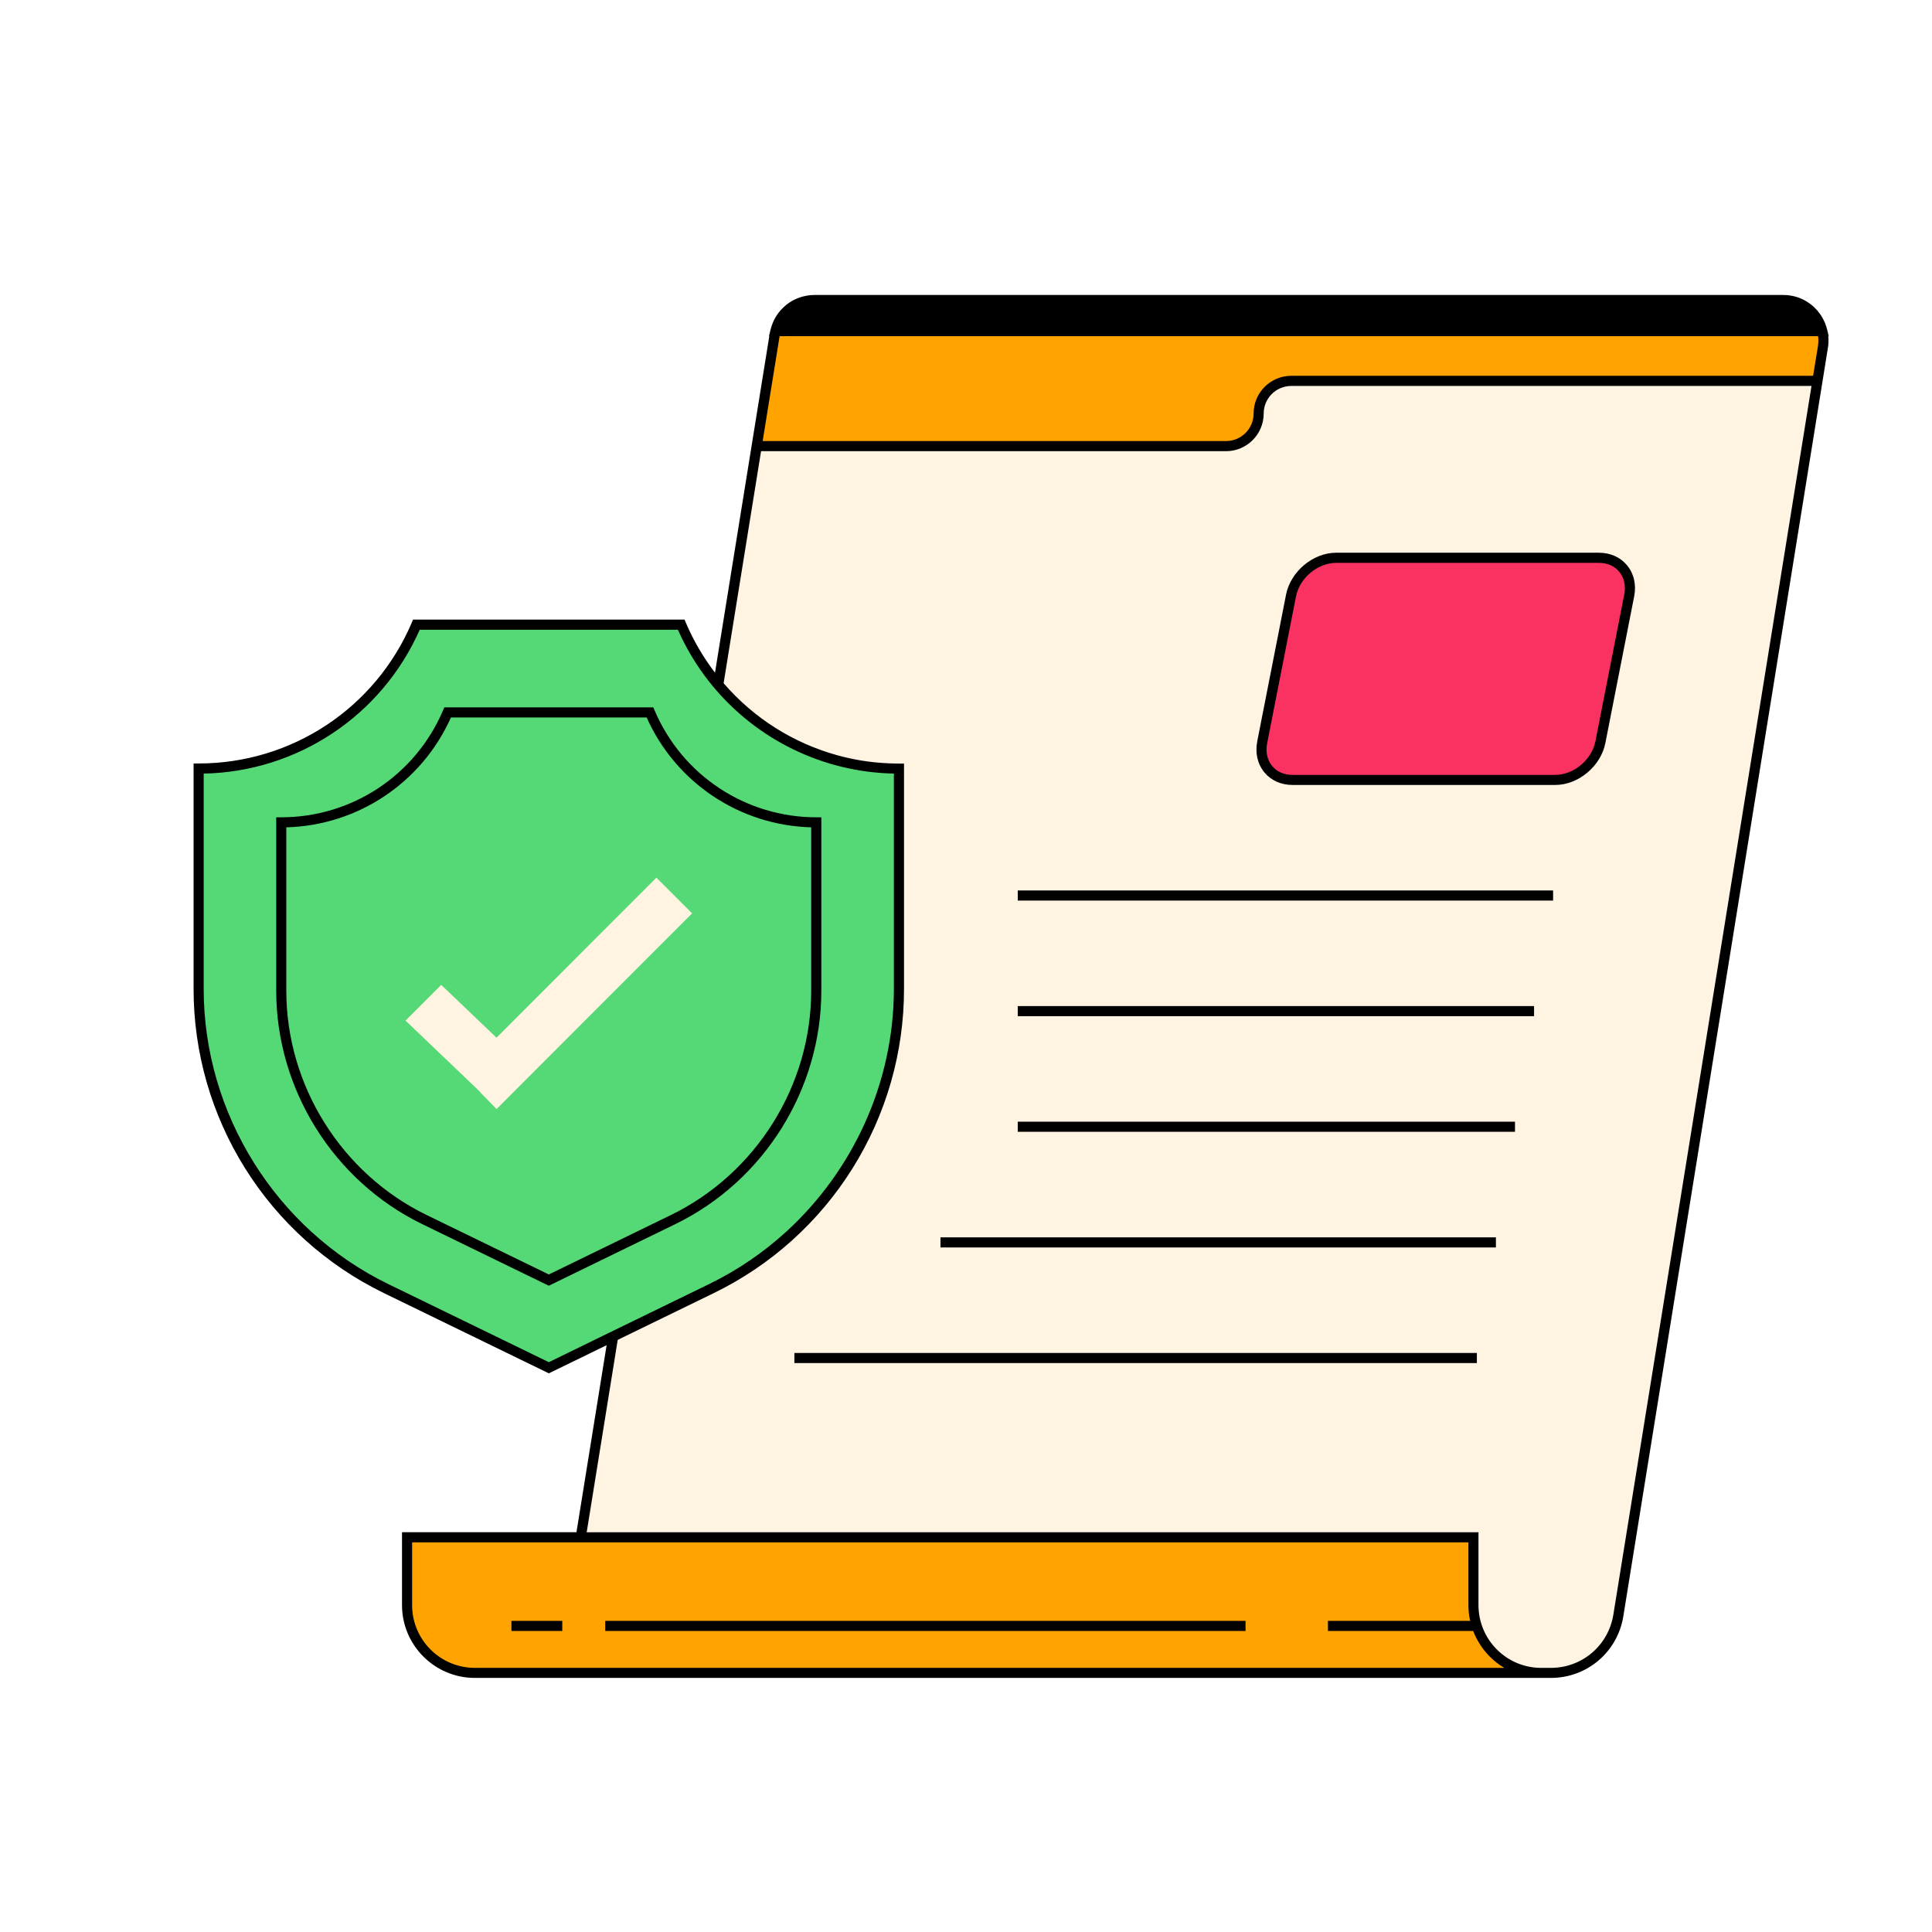
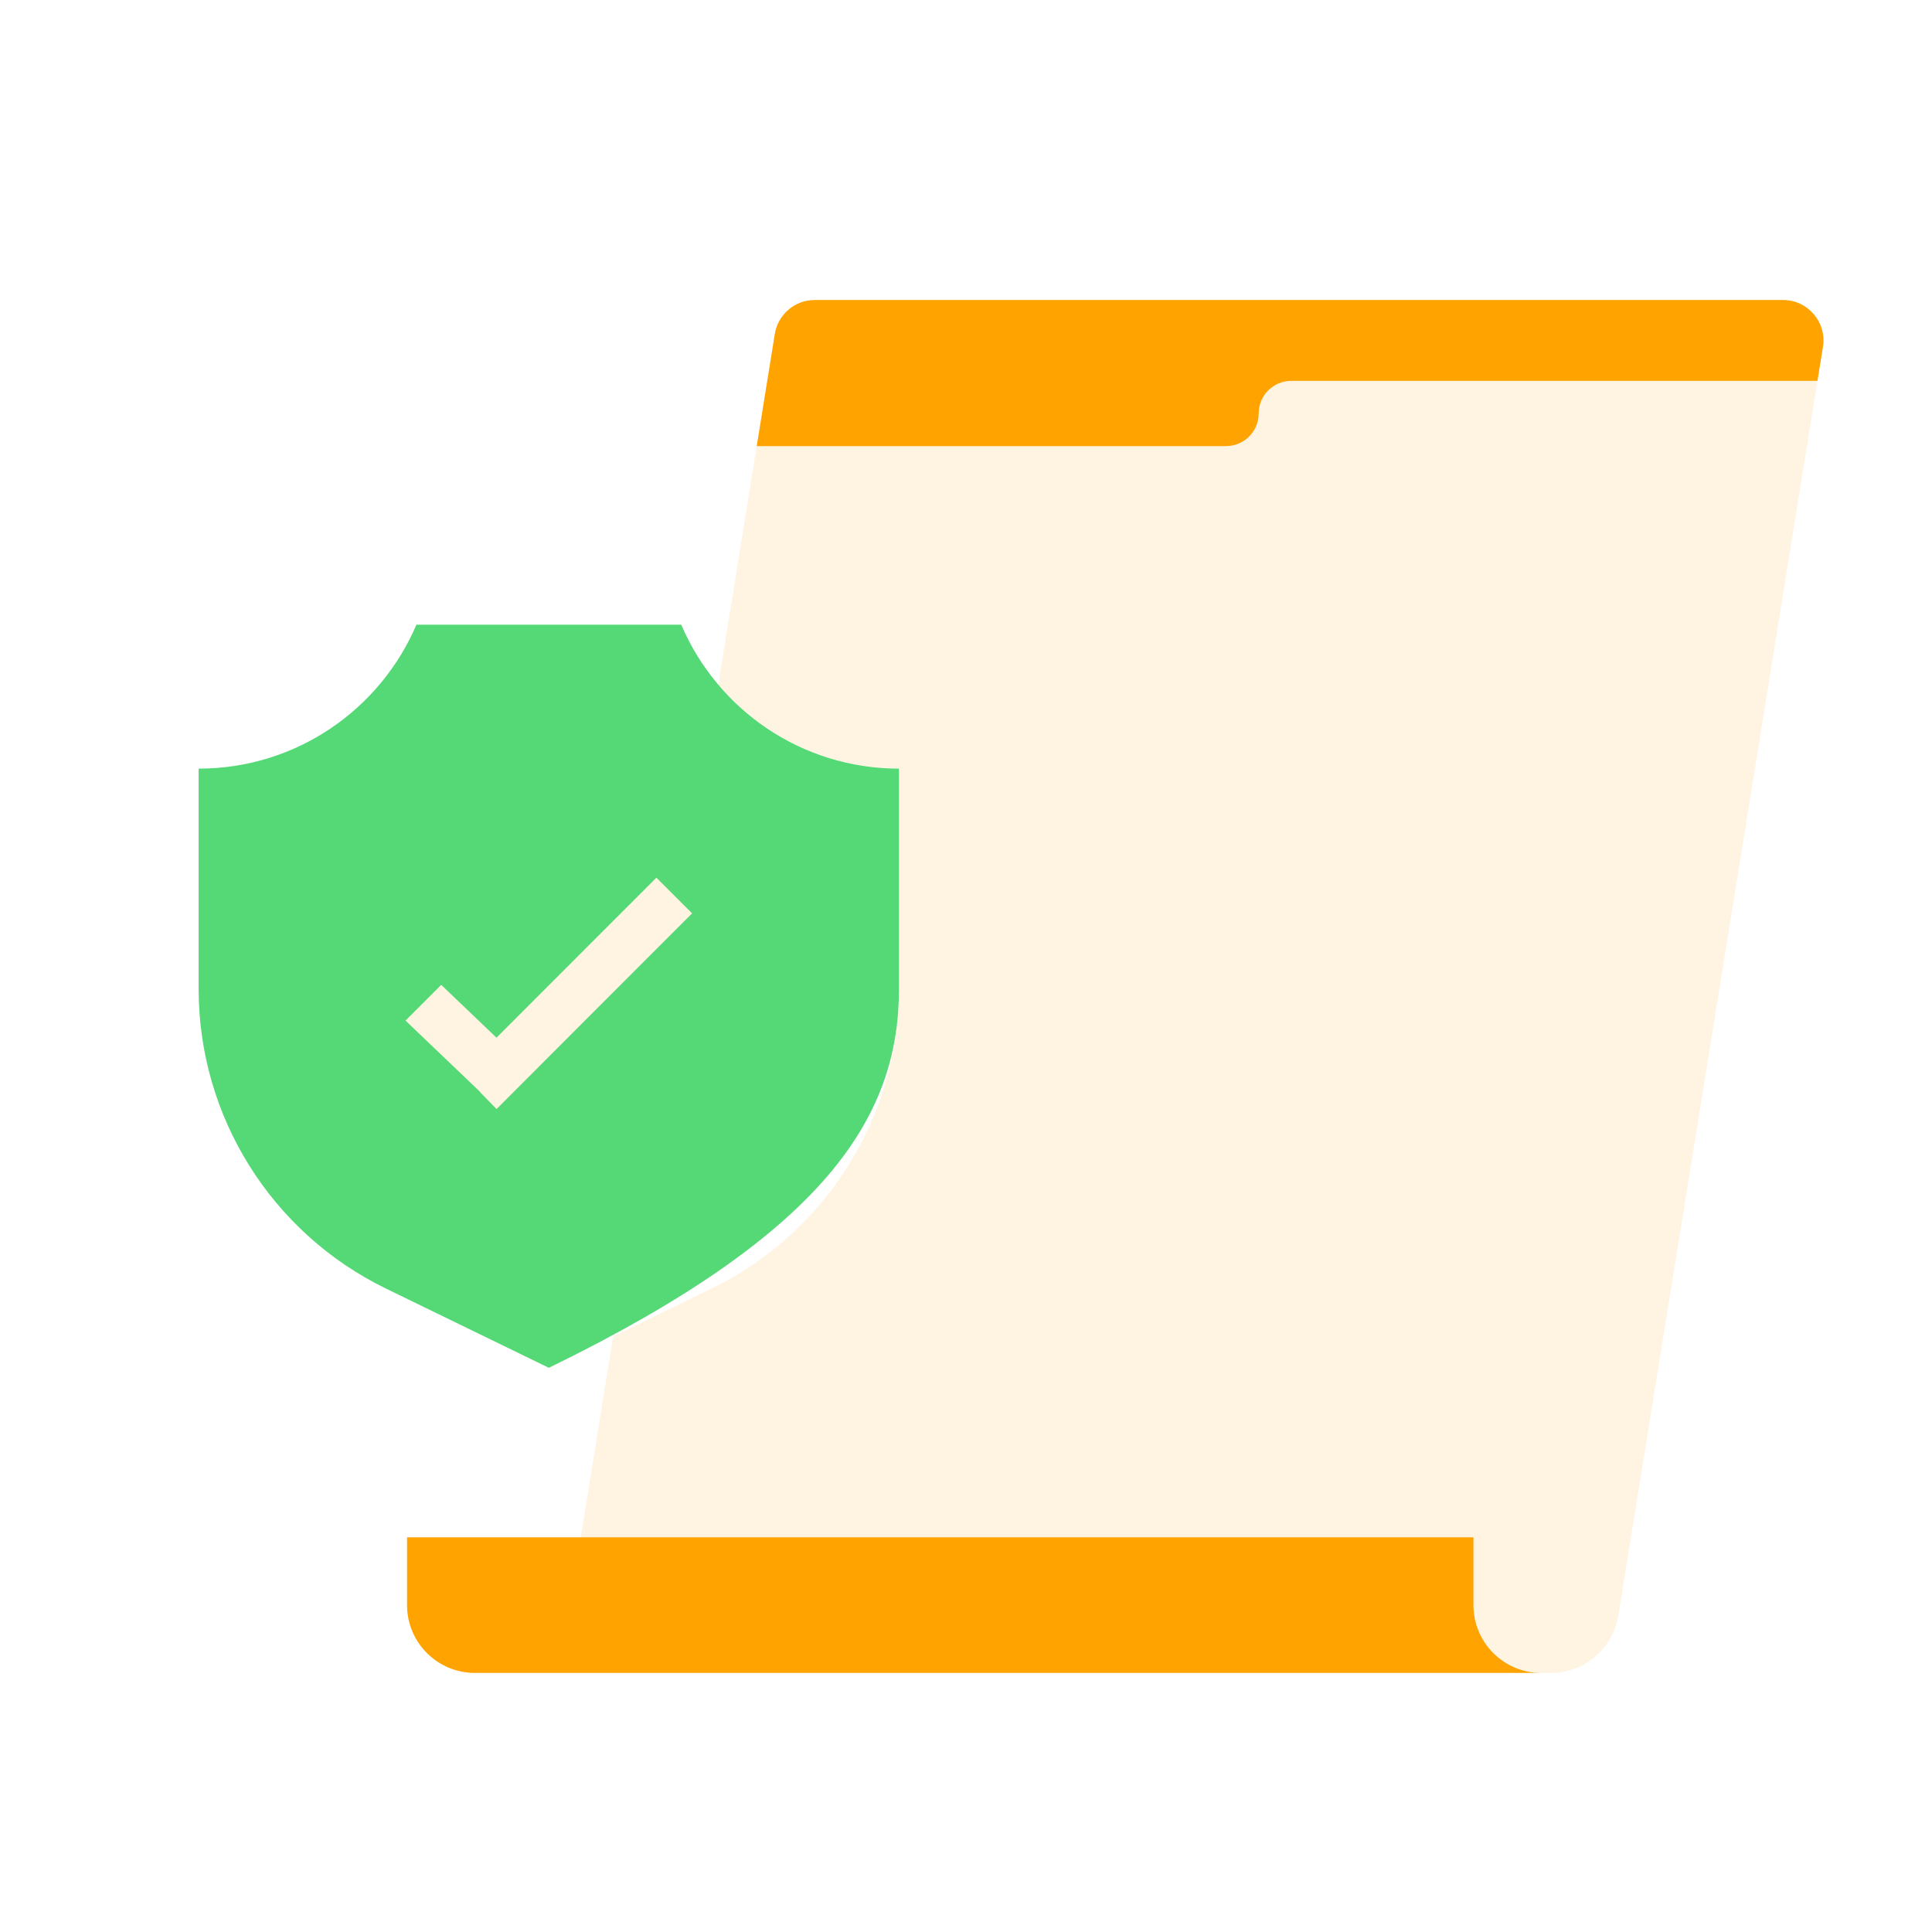
<svg xmlns="http://www.w3.org/2000/svg" width="512" zoomAndPan="magnify" viewBox="0 0 384 384" height="512" preserveAspectRatio="xMidYMid meet" version="1.0">
  <defs>
    <clipPath id="26f071bf89">
-       <path clip-rule="nonzero" d="M 38.398 58.629 L 363.898 58.629 L 363.898 333.879 L 38.398 333.879 Z M 38.398 58.629" />
-     </clipPath>
+       </clipPath>
  </defs>
-   <rect x="-38.4" width="460.8" fill="#ffffff" y="-38.4" height="460.8" fill-opacity="1" />
-   <rect x="-38.4" width="460.8" fill="#ffffff" y="-38.4" height="460.8" fill-opacity="1" />
  <path fill="#fff3e1" fill-opacity="1" fill-rule="nonzero" d="M 362.32 68.945 L 321.656 321.082 C 320.594 327.672 314.906 332.508 308.238 332.508 L 111.078 332.508 L 306.324 332.508 C 298.883 332.508 292.848 326.48 292.848 319.035 L 292.848 305.555 L 115.434 305.555 L 121.867 265.633 L 141.465 256.094 C 164.223 245 178.676 221.898 178.676 196.57 L 178.676 152.766 C 164.27 152.766 151.387 146.281 142.762 136.078 L 154 66.383 C 154.629 62.488 157.988 59.625 161.938 59.625 L 354.387 59.625 C 359.336 59.629 363.109 64.059 362.32 68.945 Z M 146.348 224.957 L 80.598 224.957 L 80.598 165.016 L 146.348 165.016 Z M 146.348 224.957" />
  <path fill="#ffa300" fill-opacity="1" fill-rule="nonzero" d="M 306.328 332.508 L 94.387 332.508 C 86.945 332.508 80.906 326.48 80.906 319.035 L 80.906 305.555 L 292.863 305.555 L 292.863 319.035 C 292.863 326.48 298.891 332.508 306.328 332.508 Z M 354.387 59.629 L 161.938 59.629 C 157.988 59.629 154.629 62.492 154 66.387 L 150.41 88.664 L 243.684 88.664 C 247.262 88.664 250.168 85.762 250.168 82.184 C 250.168 78.605 253.07 75.699 256.648 75.699 L 361.234 75.699 L 362.328 68.945 C 363.109 64.059 359.336 59.629 354.387 59.629 Z M 354.387 59.629" />
-   <path fill="#f93262" fill-opacity="1" fill-rule="nonzero" d="M 323.812 118.363 L 318.086 147.52 C 317.27 151.66 313.254 155.012 309.113 155.012 L 256.895 155.012 C 252.754 155.012 250.059 151.652 250.875 147.52 L 256.602 118.363 C 257.418 114.223 261.434 110.871 265.574 110.871 L 317.789 110.871 C 321.926 110.871 324.629 114.223 323.812 118.363 Z M 323.812 118.363" />
-   <path fill="#55d876" fill-opacity="1" fill-rule="nonzero" d="M 135.402 124.164 L 82.766 124.164 C 75.594 140.984 58.906 152.77 39.48 152.77 L 39.48 196.578 C 39.48 221.906 53.93 245.008 76.691 256.102 L 109.086 271.863 L 141.465 256.102 C 164.223 245.008 178.676 221.906 178.676 196.578 L 178.676 152.77 C 159.238 152.77 142.574 140.984 135.402 124.164 Z M 133.234 185.859 C 126.906 192.195 120.57 198.531 114.242 204.867 C 110.777 208.34 103.219 215.914 98.699 220.434 L 95.535 217.195 C 95.441 217.059 95.336 216.922 95.215 216.809 C 94.902 216.508 94.586 216.207 94.273 215.914 C 93.984 215.637 93.695 215.355 93.402 215.082 C 89.133 211.004 84.867 206.93 80.598 202.848 L 87.695 195.75 C 88.297 196.324 88.898 196.898 89.504 197.477 C 92.559 200.398 95.625 203.32 98.68 206.246 C 98.969 205.957 99.25 205.676 99.539 205.391 C 105.867 199.055 112.203 192.719 118.531 186.383 C 122.512 182.402 126.484 178.422 130.465 174.441 L 137.562 181.539 C 136.113 182.977 134.676 184.422 133.234 185.859 Z M 133.234 185.859" />
+   <path fill="#55d876" fill-opacity="1" fill-rule="nonzero" d="M 135.402 124.164 L 82.766 124.164 C 75.594 140.984 58.906 152.77 39.48 152.77 L 39.48 196.578 C 39.48 221.906 53.93 245.008 76.691 256.102 L 109.086 271.863 C 164.223 245.008 178.676 221.906 178.676 196.578 L 178.676 152.77 C 159.238 152.77 142.574 140.984 135.402 124.164 Z M 133.234 185.859 C 126.906 192.195 120.57 198.531 114.242 204.867 C 110.777 208.34 103.219 215.914 98.699 220.434 L 95.535 217.195 C 95.441 217.059 95.336 216.922 95.215 216.809 C 94.902 216.508 94.586 216.207 94.273 215.914 C 93.984 215.637 93.695 215.355 93.402 215.082 C 89.133 211.004 84.867 206.93 80.598 202.848 L 87.695 195.75 C 88.297 196.324 88.898 196.898 89.504 197.477 C 92.559 200.398 95.625 203.32 98.68 206.246 C 98.969 205.957 99.25 205.676 99.539 205.391 C 105.867 199.055 112.203 192.719 118.531 186.383 C 122.512 182.402 126.484 178.422 130.465 174.441 L 137.562 181.539 C 136.113 182.977 134.676 184.422 133.234 185.859 Z M 133.234 185.859" />
  <g clip-path="url(#26f071bf89)">
-     <path fill="#000000" fill-opacity="1" fill-rule="nonzero" d="M 163.246 196.914 L 163.246 162.445 L 162.242 162.445 C 148.227 162.445 135.609 154.109 130.109 141.203 L 129.852 140.594 L 88.312 140.594 L 88.051 141.203 C 82.551 154.109 69.934 162.445 55.902 162.445 L 54.902 162.445 L 54.902 196.914 C 54.902 216.5 66.281 234.707 83.891 243.289 L 109.078 255.547 L 134.254 243.289 C 151.867 234.699 163.246 216.5 163.246 196.914 Z M 109.086 253.312 L 84.773 241.484 C 67.848 233.234 56.906 215.738 56.906 196.914 L 56.906 164.438 C 71.109 164.059 83.816 155.594 89.629 142.602 L 128.527 142.602 C 134.34 155.594 147.039 164.059 161.234 164.438 L 161.234 196.914 C 161.234 215.738 150.297 233.234 133.371 241.484 Z M 249.891 147.324 C 249.438 149.652 249.934 151.848 251.297 153.508 C 252.629 155.125 254.621 156.016 256.902 156.016 L 309.121 156.016 C 313.711 156.016 318.172 152.289 319.074 147.707 L 324.801 118.551 C 325.258 116.223 324.762 114.027 323.398 112.371 C 322.066 110.75 320.07 109.859 317.789 109.859 L 265.574 109.859 C 260.984 109.859 256.523 113.586 255.617 118.168 Z M 265.574 111.875 L 317.789 111.875 C 319.461 111.875 320.902 112.504 321.844 113.652 C 322.82 114.836 323.168 116.445 322.828 118.176 L 317.102 147.332 C 316.379 151.02 312.793 154.016 309.113 154.016 L 256.895 154.016 C 255.223 154.016 253.785 153.387 252.844 152.234 C 251.867 151.051 251.516 149.445 251.859 147.715 L 257.586 118.559 C 258.316 114.871 261.895 111.875 265.574 111.875 Z M 202.285 176.988 L 308.691 176.988 L 308.691 178.996 L 202.285 178.996 Z M 202.285 199.969 L 304.906 199.969 L 304.906 201.977 L 202.285 201.977 Z M 202.285 222.949 L 301.117 222.949 L 301.117 224.957 L 202.285 224.957 Z M 186.926 245.93 L 297.324 245.93 L 297.324 247.938 L 186.926 247.938 Z M 157.891 268.91 L 293.539 268.91 L 293.539 270.918 L 157.891 270.918 Z M 247.559 324.172 L 120.297 324.172 L 120.297 322.164 L 247.562 322.164 L 247.562 324.172 Z M 111.754 324.172 L 101.652 324.172 L 101.652 322.164 L 111.754 322.164 Z M 363.469 66.816 L 363.176 65.578 C 363.168 65.566 363.168 65.551 363.164 65.531 C 363.109 65.316 363.051 65.102 362.98 64.895 C 362.961 64.836 362.941 64.777 362.922 64.715 C 362.855 64.516 362.781 64.32 362.703 64.125 C 362.668 64.055 362.633 63.984 362.602 63.914 C 362.488 63.656 362.359 63.41 362.219 63.164 C 362.125 63.004 362.031 62.844 361.934 62.68 C 361.871 62.594 361.812 62.508 361.75 62.422 C 361.629 62.246 361.496 62.078 361.363 61.91 C 361.328 61.871 361.305 61.832 361.277 61.793 C 361.258 61.766 361.23 61.746 361.211 61.719 C 360.809 61.258 360.359 60.836 359.879 60.469 C 359.852 60.445 359.816 60.426 359.789 60.398 C 359.57 60.238 359.348 60.086 359.117 59.945 C 359.074 59.918 359.027 59.891 358.988 59.863 C 358.727 59.711 358.465 59.57 358.191 59.445 C 358.191 59.445 358.191 59.445 358.184 59.445 C 357.898 59.309 357.602 59.195 357.301 59.09 C 357.277 59.082 357.25 59.074 357.23 59.07 C 356.973 58.98 356.715 58.914 356.453 58.855 C 356.379 58.836 356.305 58.82 356.227 58.809 C 355.996 58.762 355.777 58.727 355.543 58.695 C 355.461 58.68 355.383 58.676 355.301 58.66 C 354.992 58.648 354.691 58.629 354.387 58.629 L 161.938 58.629 C 161.668 58.629 161.402 58.641 161.133 58.66 C 161.027 58.668 160.918 58.688 160.82 58.699 C 160.664 58.723 160.512 58.734 160.359 58.762 C 160.223 58.781 160.098 58.816 159.969 58.848 C 159.848 58.875 159.723 58.902 159.602 58.93 C 159.461 58.969 159.32 59.016 159.172 59.055 C 159.074 59.09 158.965 59.117 158.867 59.156 C 158.719 59.211 158.57 59.27 158.426 59.328 C 158.336 59.363 158.25 59.402 158.164 59.438 C 158.008 59.504 157.863 59.582 157.715 59.656 C 157.641 59.699 157.566 59.73 157.492 59.77 C 157.34 59.859 157.191 59.953 157.047 60.047 C 156.984 60.086 156.918 60.125 156.859 60.164 C 156.703 60.266 156.562 60.375 156.418 60.488 C 156.363 60.527 156.309 60.566 156.262 60.609 C 156.117 60.727 155.977 60.848 155.836 60.977 C 155.793 61.016 155.746 61.055 155.707 61.098 C 155.566 61.23 155.426 61.371 155.293 61.516 C 155.258 61.551 155.227 61.59 155.191 61.625 C 155.059 61.777 154.926 61.938 154.797 62.098 C 154.77 62.133 154.75 62.16 154.723 62.191 C 154.598 62.367 154.469 62.539 154.352 62.723 C 154.336 62.75 154.316 62.77 154.305 62.797 C 154.184 62.988 154.07 63.184 153.961 63.383 C 153.953 63.402 153.941 63.418 153.934 63.438 C 153.828 63.652 153.723 63.867 153.629 64.086 C 153.621 64.094 153.621 64.102 153.621 64.113 C 153.52 64.34 153.434 64.574 153.352 64.816 C 153.273 65.062 153.199 65.312 153.141 65.57 L 152.844 66.801 L 152.906 66.801 L 142.113 133.703 C 139.805 130.688 137.844 127.363 136.312 123.754 L 136.051 123.148 L 82.102 123.148 L 81.844 123.754 C 74.59 140.762 57.965 151.746 39.48 151.746 L 38.477 151.746 L 38.477 196.559 C 38.477 209.176 42.008 221.492 48.699 232.191 C 55.383 242.879 64.91 251.457 76.25 256.984 L 109.086 272.961 L 120.57 267.367 L 114.578 304.539 L 79.902 304.539 L 79.902 319.02 C 79.902 327.004 86.398 333.5 94.387 333.5 L 308.242 333.5 C 315.449 333.5 321.512 328.34 322.652 321.23 L 362.094 76.691 L 363.316 69.09 C 363.371 68.762 363.402 68.434 363.422 68.105 C 363.445 67.664 363.422 67.23 363.383 66.801 L 363.469 66.801 Z M 360.371 74.695 L 256.648 74.695 C 252.52 74.695 249.164 78.055 249.164 82.184 C 249.164 85.207 246.707 87.664 243.684 87.664 L 151.586 87.664 L 154.953 66.816 L 361.363 66.816 C 361.41 67.211 361.438 67.617 361.418 68.02 C 361.402 68.273 361.375 68.527 361.336 68.781 Z M 109.086 270.746 L 77.133 255.199 C 54.867 244.34 40.484 221.332 40.484 196.57 L 40.484 153.762 C 59.148 153.375 75.859 142.262 83.422 125.168 L 134.742 125.168 C 140.535 138.262 151.695 147.832 164.98 151.781 C 165.047 151.801 165.113 151.82 165.18 151.84 C 166.699 152.281 168.238 152.652 169.812 152.945 C 169.945 152.973 170.086 153 170.219 153.02 C 170.988 153.152 171.766 153.281 172.539 153.379 C 172.547 153.379 172.555 153.379 172.559 153.379 C 173.305 153.473 174.051 153.547 174.801 153.605 C 174.988 153.621 175.184 153.633 175.371 153.648 C 176.121 153.699 176.867 153.742 177.625 153.754 C 177.637 153.754 177.652 153.754 177.664 153.754 L 177.664 196.566 C 177.664 215.137 169.578 232.719 156.137 244.93 C 151.652 248.996 146.582 252.469 141.016 255.184 L 120.953 264.953 Z M 81.91 319.035 L 81.91 306.559 L 291.859 306.559 L 291.859 319.035 C 291.859 320.113 291.98 321.156 292.207 322.16 L 263.941 322.16 L 263.941 324.168 L 292.809 324.168 C 293.988 327.25 296.18 329.84 298.992 331.5 L 94.387 331.5 C 87.5 331.504 81.91 325.914 81.91 319.035 Z M 320.668 320.922 C 319.676 327.055 314.453 331.504 308.238 331.504 L 306.328 331.504 C 299.453 331.504 293.859 325.914 293.859 319.035 L 293.859 304.551 L 116.609 304.551 L 122.777 266.309 L 141.906 256.996 C 153.246 251.473 162.773 242.895 169.457 232.203 C 176.145 221.504 179.68 209.188 179.68 196.57 L 179.68 151.766 L 178.676 151.766 C 178.66 151.766 178.648 151.766 178.637 151.766 C 177.906 151.766 177.168 151.742 176.449 151.707 C 176.254 151.699 176.059 151.688 175.859 151.672 C 175.184 151.633 174.516 151.582 173.844 151.512 C 173.777 151.508 173.711 151.5 173.637 151.492 C 172.887 151.414 172.141 151.305 171.395 151.191 C 171.254 151.172 171.121 151.145 170.98 151.125 C 170.285 151.004 169.59 150.879 168.902 150.723 C 168.855 150.719 168.809 150.703 168.766 150.695 C 167.996 150.531 167.234 150.336 166.48 150.129 C 166.418 150.113 166.363 150.094 166.305 150.082 C 157.656 147.668 149.82 142.75 143.824 135.793 L 151.266 89.676 L 243.684 89.676 C 247.812 89.676 251.168 86.316 251.168 82.191 C 251.168 79.164 253.625 76.711 256.648 76.711 L 360.051 76.711 Z M 320.668 320.922" />
-   </g>
+     </g>
</svg>